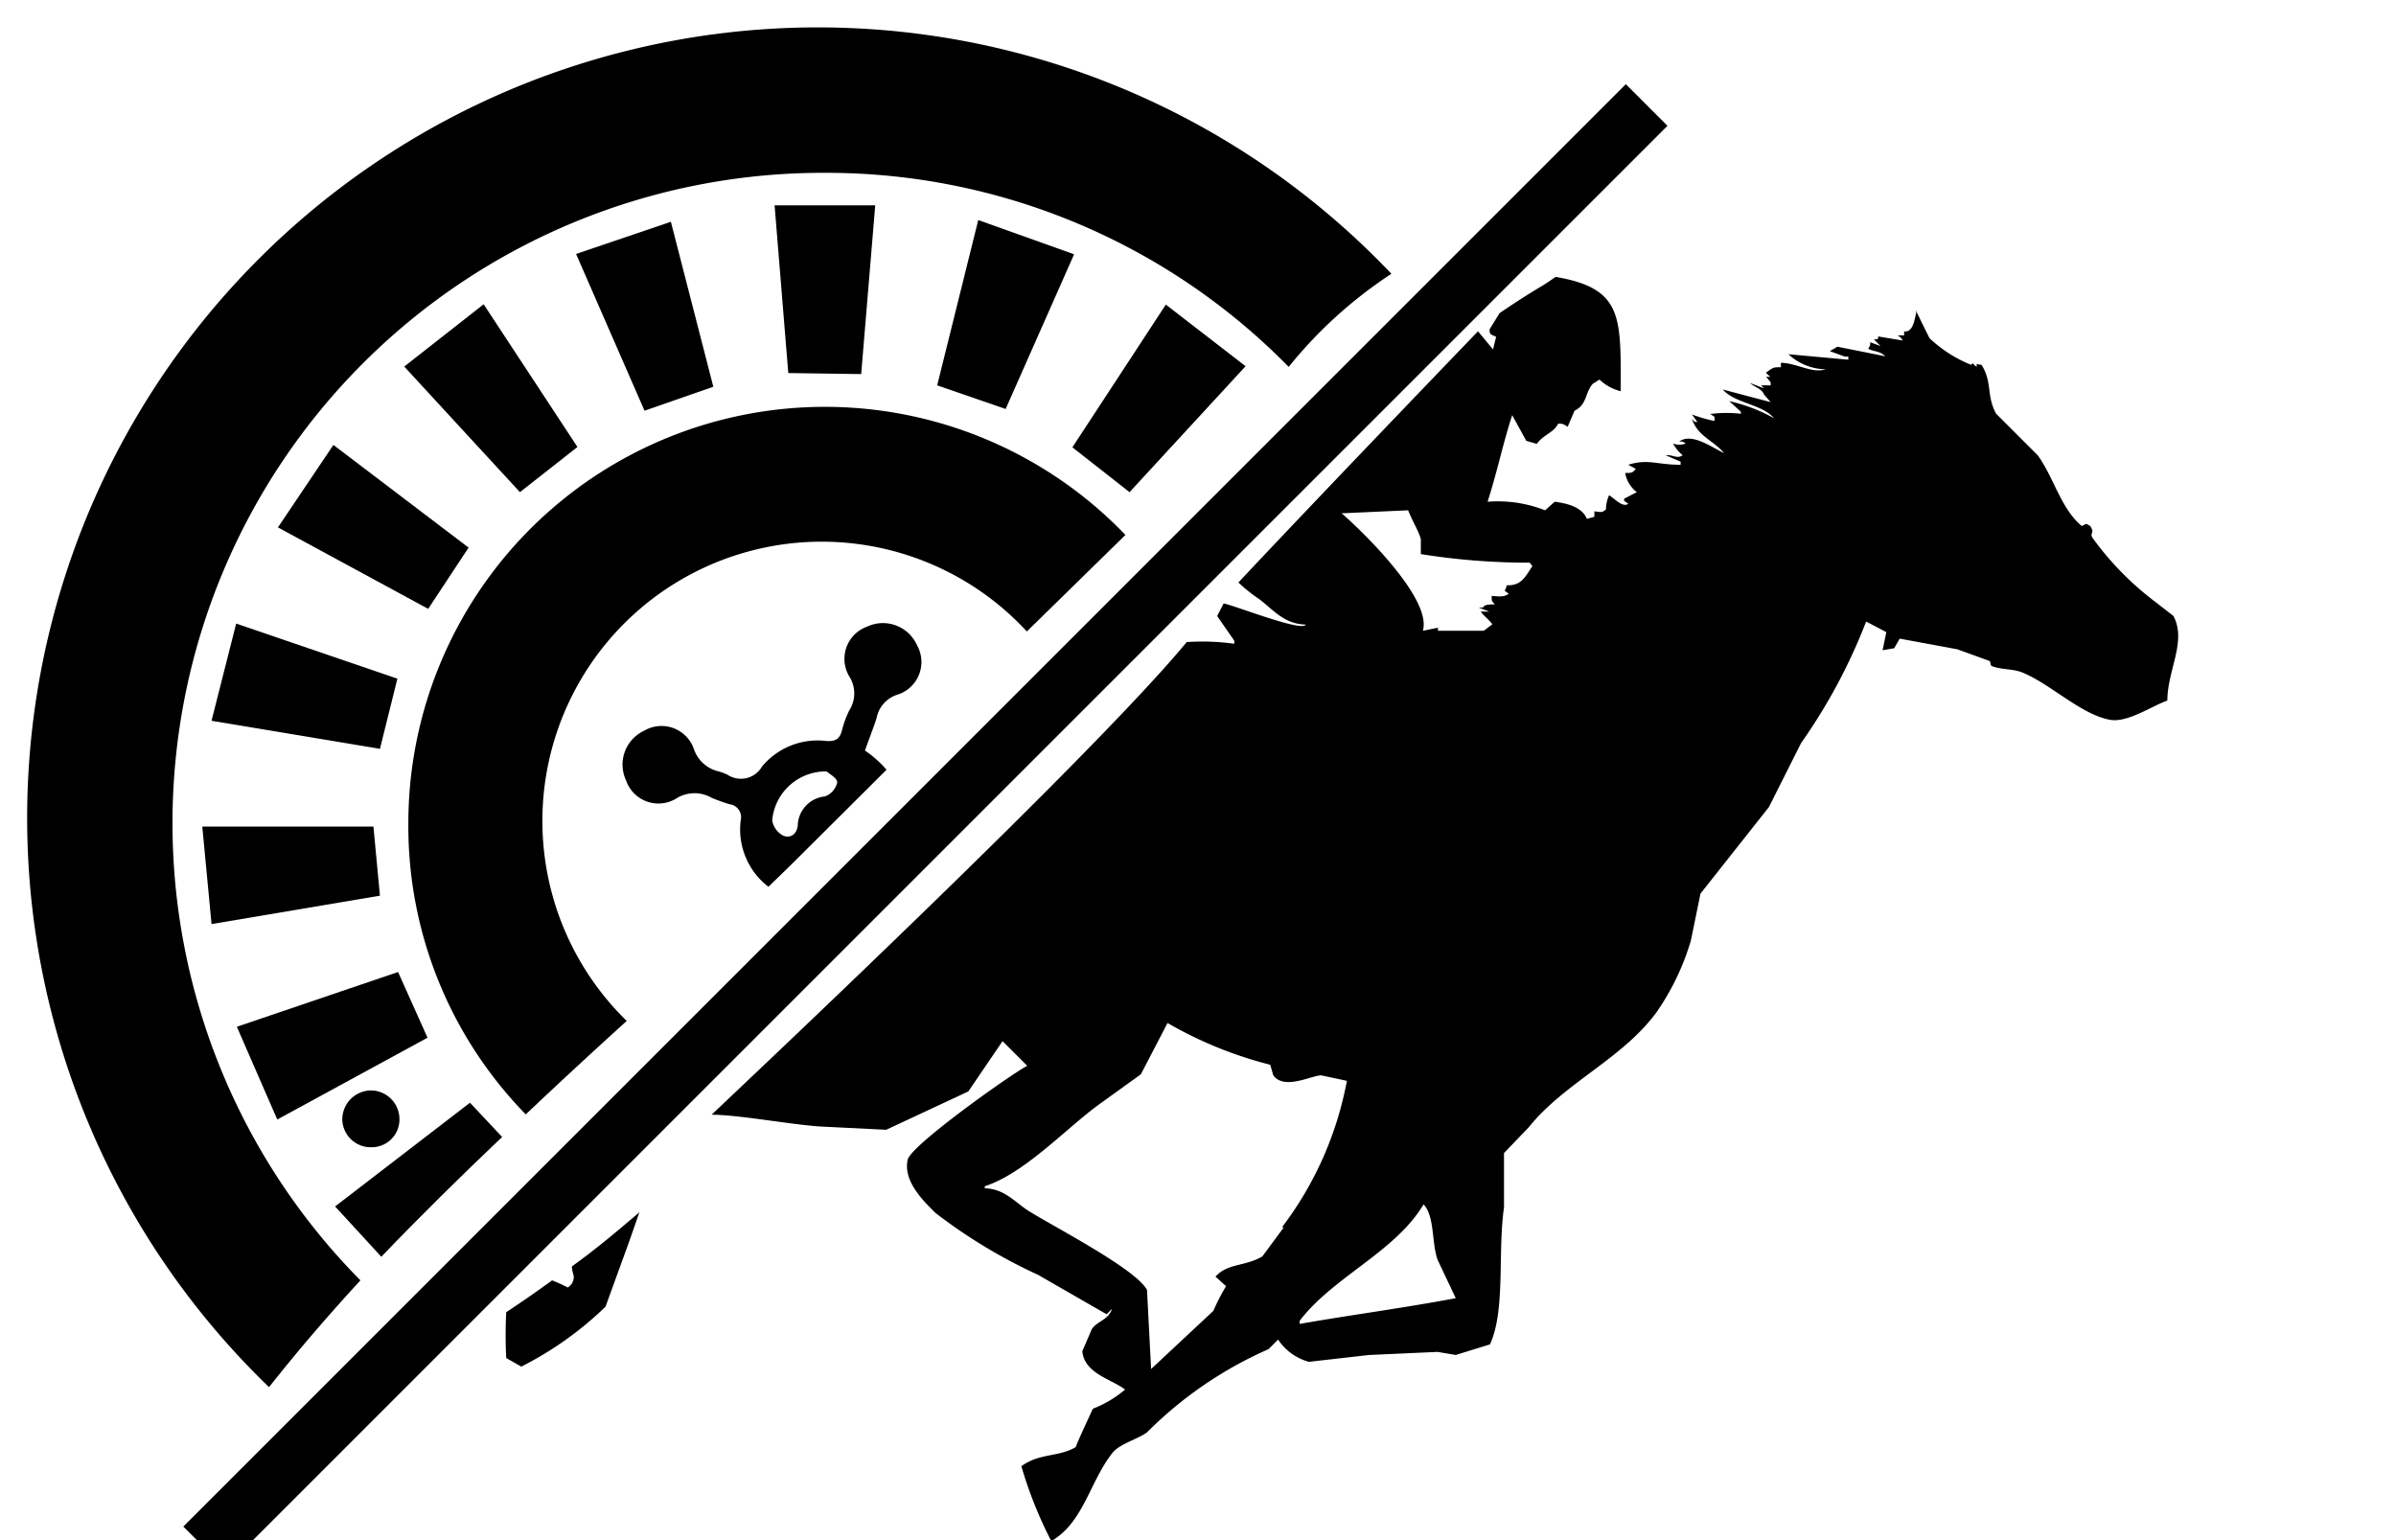
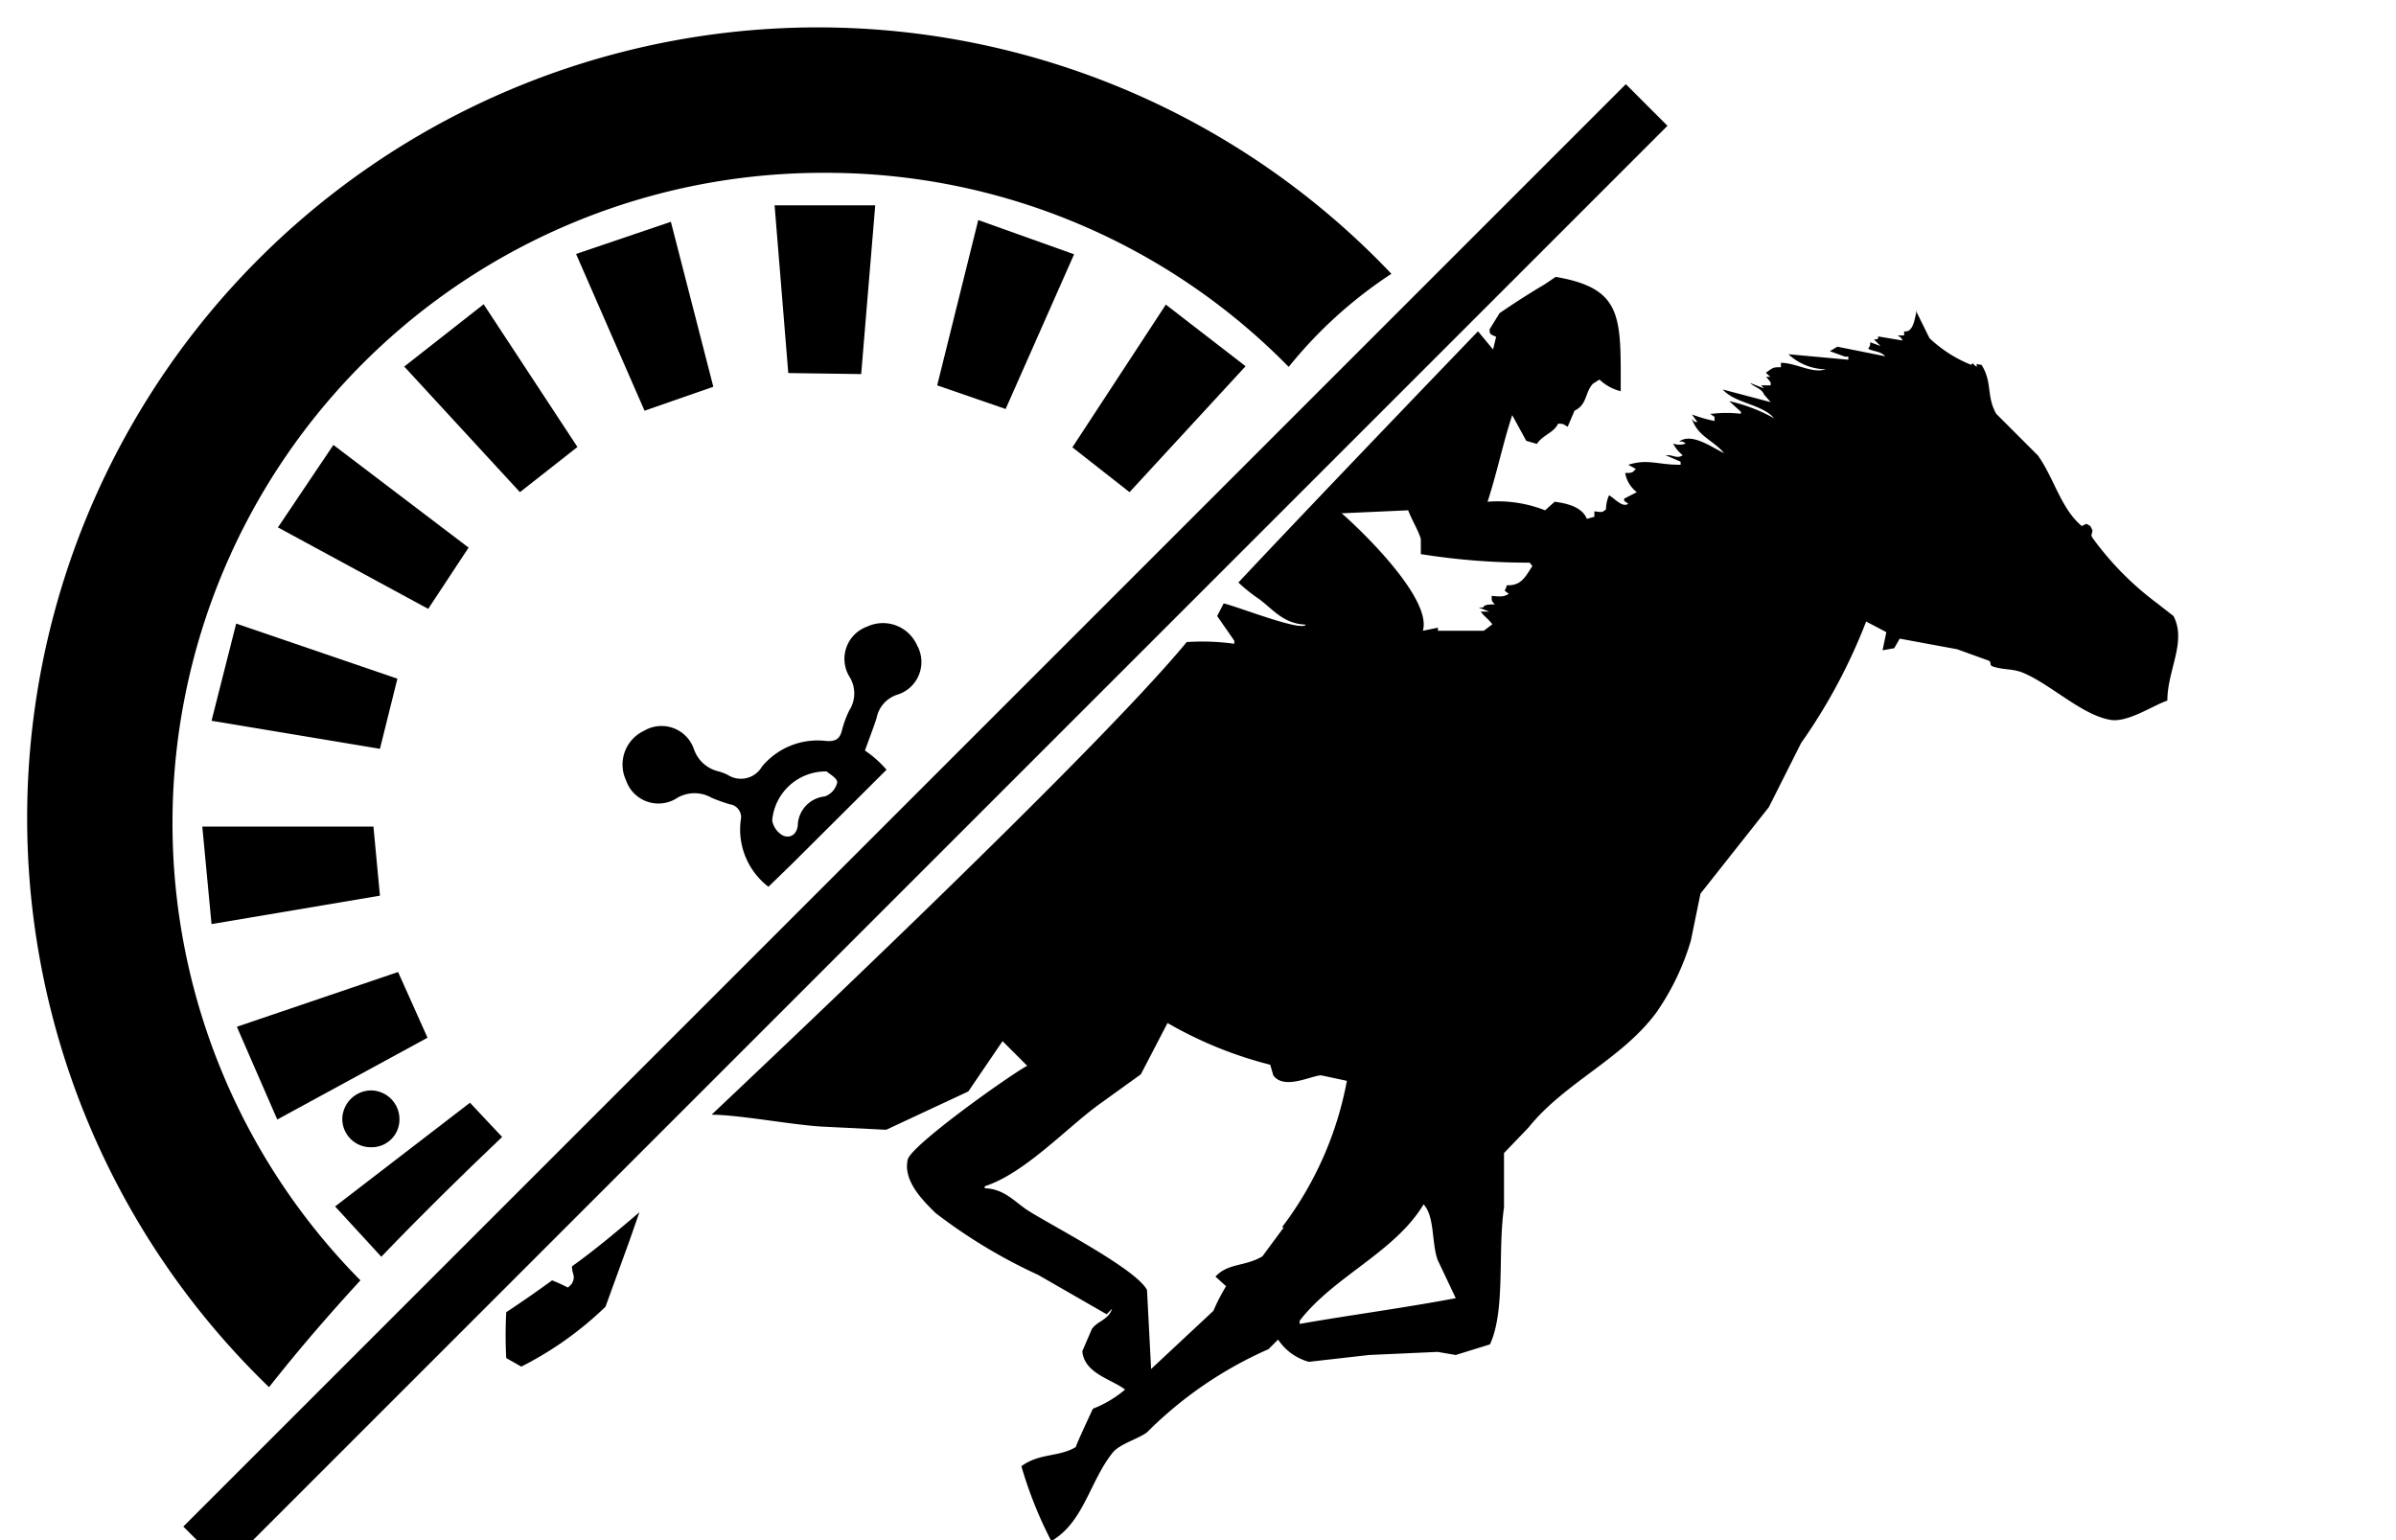
<svg xmlns="http://www.w3.org/2000/svg" viewBox="-1 -1 70 45">
  <g>
    <g>
      <rect x="-3.76" y="22.28" width="59.6" height="1.72" transform="translate(-8.74 25.19) rotate(-45)" />
      <g>
        <path d="M62.5,17,62,16.61a8.83,8.83,0,0,1-1.87-1.9c-.06-.11,0-.09,0-.22l-.06-.12c-.16-.09-.09-.07-.25,0-.61-.51-.81-1.4-1.28-2.06l-1.22-1.22c-.29-.52-.11-.89-.41-1.4-.05-.07,0,0-.16-.06l0,.25h0l0-.16c-.14-.1-.1-.14-.16-.06a3.84,3.84,0,0,1-1.22-.78L55,8.13V8.06h0c-.06.24-.1.67-.37.62,0,.08,0,0,0,.12l-.19,0,.09.06.06.09-.72-.12c0,.1,0,.07-.12.09l.19.19L53.64,9c0,.08,0,.1-.06.19.17.09.34.06.5.22l-1.4-.28-.22.13.44.16H53v.09l-1.75-.16a1.63,1.63,0,0,0,1.09.44c-.4.13-.84-.18-1.31-.19,0,.08,0,0,0,.13-.23,0-.21,0-.44.16l.13.12-.12,0,.13.16,0,.09-.28,0,.09.09-.41-.16c.13.13.33.15.41.34l.19.22-1.4-.37c.36.41,1.14.42,1.5.84a4.92,4.92,0,0,0-1.31-.5l.34.31,0,.06a3.59,3.59,0,0,0-.84,0h-.06l.13.09,0,.12a4.34,4.34,0,0,1-.66-.19l.16.22v0c-.1,0-.07,0-.16-.09.18.52.61.61.94,1-.33-.15-.94-.61-1.31-.34l0,0c.12,0,.1,0,.19.06a.54.54,0,0,1-.37,0,1.08,1.08,0,0,0,.28.34c-.15.11-.27,0-.44,0l-.06,0,.44.19v.09c-.7,0-.95-.18-1.53,0v0l.22.12v0c-.09.11-.11.12-.31.12a.9.9,0,0,0,.34.56l-.37.19,0,.06.12.09c-.17.12-.39-.15-.56-.25a1,1,0,0,0-.09.41c-.11.11-.16.08-.34.06v.16l-.22.06c-.13-.33-.54-.45-.94-.5l-.28.25a3.78,3.78,0,0,0-1.68-.25c.29-.9.45-1.71.72-2.53h0l.41.75.31.09c.17-.26.49-.32.62-.59.14,0,.14,0,.28.09L45,11c.38-.18.3-.54.54-.79l.19-.12a1.36,1.36,0,0,0,.62.34c0-2.16.08-3-1.9-3.34-.15.1-.3.21-.46.3-.4.24-.8.5-1.18.76l-.29.47c0,.14,0,.14.19.22l-.09.37-.44-.53s-4.63,4.81-7,7.34a4.83,4.83,0,0,0,.6.48c.4.29.71.73,1.37.75-.11.22-2-.53-2.4-.62l-.19.37.5.72,0,.09a6.77,6.77,0,0,0-1.39-.05C31,21,21.37,30.07,19.79,31.57c.81,0,2.49.32,3.29.35l1.81.09,2.4-1.12,1-1.47h0l.72.72c-.52.28-3.39,2.32-3.49,2.74-.15.64.49,1.24.81,1.56a15.53,15.53,0,0,0,3,1.81l2,1.15.16-.16c-.11.33-.42.35-.59.59l-.28.65c.06.65.84.81,1.25,1.12a3.28,3.28,0,0,1-.94.56s-.47,1-.5,1.12c-.5.3-1.06.17-1.59.56A12.05,12.05,0,0,0,29.7,44l.06,0c.91-.56,1.09-1.74,1.75-2.56.2-.25.75-.4,1-.59a11.63,11.63,0,0,1,3.55-2.43l.28-.28a1.58,1.58,0,0,0,.9.65L39,38.59l2-.09.53.09,1-.31c.46-1,.22-2.69.41-4q0-.8,0-1.59l.72-.75c1.05-1.31,2.74-2,3.74-3.37a7.27,7.27,0,0,0,1-2.09l.28-1.37,2-2.53.94-1.87a16.41,16.41,0,0,0,1.9-3.55l.59.31L54,18l.34-.06.16-.28,1.68.31.94.34c.06.06,0,.12.09.16.32.11.59.06.9.19.81.34,1.7,1.22,2.53,1.37.51.1,1.26-.42,1.68-.56C62.32,18.58,62.89,17.75,62.5,17Zm-26,17.87-.62.84c-.51.3-1,.19-1.37.59l.31.28a5.71,5.71,0,0,0-.37.72L32.63,39l-.12-2.31c-.33-.62-2.73-1.85-3.46-2.31-.37-.23-.7-.65-1.28-.66v-.06c1.15-.37,2.36-1.67,3.31-2.37l1.25-.9.78-1.5a11.73,11.73,0,0,0,3,1.22l.09.31c.32.44,1.12,0,1.4,0l.75.16A10.13,10.13,0,0,1,36.46,34.85Zm.47,2.84,0-.12c1-1.3,2.78-2,3.62-3.4.33.35.23,1.11.41,1.62l.53,1.12C40,37.22,38.39,37.43,36.93,37.69Zm6.8-22.17c-.2.29-.31.58-.75.56a.57.57,0,0,1-.06.16l.12.09c-.15.1-.27.08-.5.06,0,.17,0,.14.09.25v0c-.15,0-.31,0-.34.09H42.2l.31.12-.25,0c.13.17.2.19.34.37l-.25.19-1.34,0v-.09l-.44.09c.27-.93-1.75-2.89-2.37-3.43l-.06,0,2-.09c.12.31.3.59.37.84l0,.44a19.94,19.94,0,0,0,3.18.25Z" />
        <path d="M15.71,36v0c0,.24.12.27,0,.5a.58.58,0,0,1-.12.12,4.52,4.52,0,0,0-.46-.21q-.66.48-1.34.93a12.75,12.75,0,0,0,0,1.34l.44.25a10.06,10.06,0,0,0,2.46-1.75l.69-1.9.3-.86C17,35,16.37,35.53,15.71,36Z" />
        <path d="M43.45,16.14v0l.09-.12h.06l0,.06Z" />
        <path d="M44.16,15.61l-.06-.06,0,0h0Z" />
        <path d="M44.23,15.45l.09-.12.25.06,0,.06Z" />
        <path d="M45.54,14.8l-.19,0,0-.06.16.06Z" />
        <path d="M51.37,10.34l.75.09A1.12,1.12,0,0,1,51.37,10.34Z" />
      </g>
      <path d="M9.53,36.41A19,19,0,0,1,23.12,4.05,18.91,18.91,0,0,1,36.65,9.72a13,13,0,0,1,3-2.72A23.1,23.1,0,1,0,6.86,39.53C7.72,38.44,8.61,37.41,9.53,36.41Z" />
-       <path d="M17.31,28.83A8.16,8.16,0,1,1,29,17.45l2.88-2.82a12.17,12.17,0,0,0-20.95,8.43,12.05,12.05,0,0,0,3.43,8.5Q15.82,30.18,17.31,28.83Z" />
      <path d="M13.67,32.22l-.94-1L8.79,34.25l1.35,1.47C11.29,34.52,12.47,33.36,13.67,32.22Z" />
      <path d="M15.87,12.06,13.13,7.89,10.81,9.71l3.38,3.67Z" />
      <path d="M12.69,15,8.74,12,7.12,14.41l4.39,2.38Z" />
      <path d="M19.84,10.3,18.6,5.48l-2.77.94,2,4.58Z" />
      <path d="M10.63,27.4,5.92,29l1.18,2.71,4.39-2.39Z" />
      <path d="M32,13.38,35.39,9.7,33.06,7.9l-2.73,4.17Z" />
      <path d="M30.38,6.43l-2.8-1-1.2,4.83,2,.69Z" />
      <path d="M24.16,9.93,24.57,5H21.63l.4,4.9Z" />
      <path d="M10.61,18.83,5.9,17.22l-.72,2.84,4.92.82Z" />
      <path d="M9.91,23.15h-5L5.18,26l4.92-.83Z" />
      <path d="M9,31.7a.83.83,0,0,0,.84.82.81.81,0,0,0,.83-.83.84.84,0,0,0-.84-.83A.85.85,0,0,0,9,31.7Z" />
      <path d="M18.79,22.31a1,1,0,0,1,1,0,5.23,5.23,0,0,0,.53.19.38.38,0,0,1,.32.47,2.11,2.11,0,0,0,.81,1.94h0l.68-.66,2.77-2.76a3.2,3.2,0,0,0-.63-.56c.12-.34.24-.64.34-.95a.89.89,0,0,1,.63-.69,1,1,0,0,0,.55-1.44,1.09,1.09,0,0,0-1.46-.54,1,1,0,0,0-.52,1.45.92.92,0,0,1,0,1,3.1,3.1,0,0,0-.21.57c-.06.26-.19.34-.46.32a2.11,2.11,0,0,0-1.88.75.71.71,0,0,1-1,.24,1.54,1.54,0,0,0-.26-.1,1,1,0,0,1-.73-.66,1,1,0,0,0-1.45-.53,1.09,1.09,0,0,0-.53,1.45A1,1,0,0,0,18.79,22.31Zm4.36-.77c.06.06.31.19.31.32a.57.57,0,0,1-.36.41.88.88,0,0,0-.79.79c0,.26-.17.45-.42.36a.62.62,0,0,1-.33-.45A1.57,1.57,0,0,1,23.15,21.54Z" />
    </g>
  </g>
</svg>